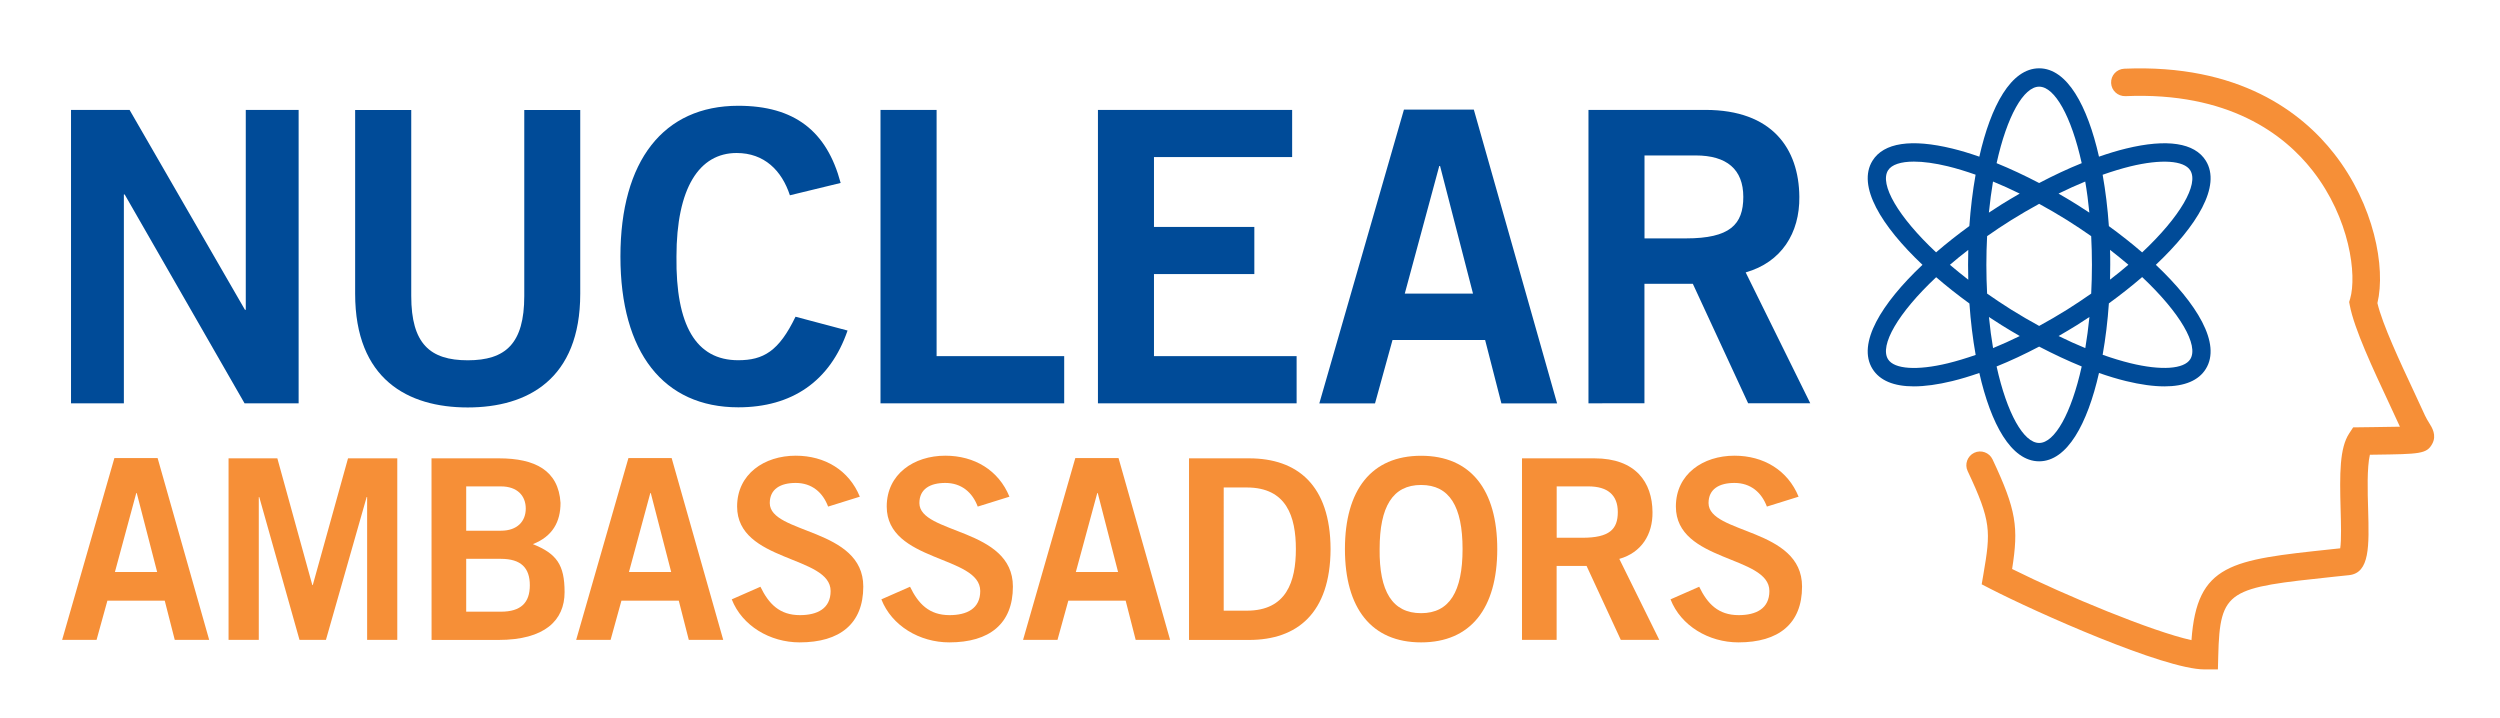
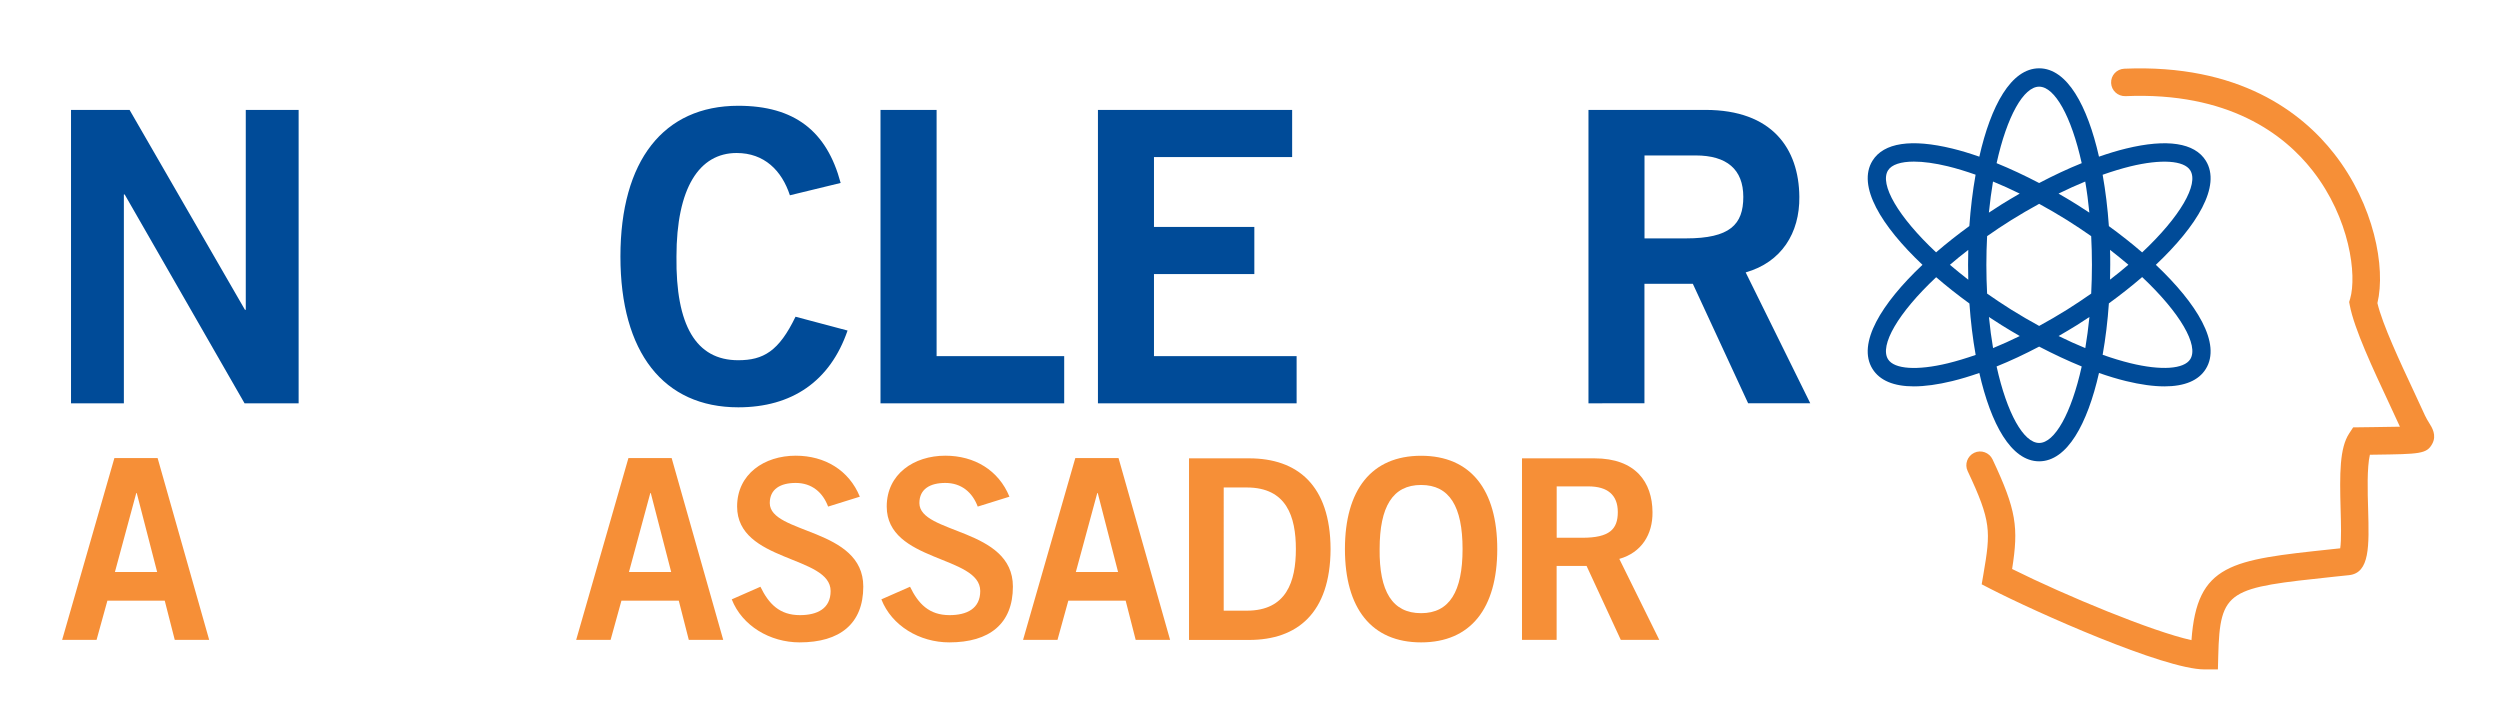
<svg xmlns="http://www.w3.org/2000/svg" version="1.1" id="Layer_1" x="0px" y="0px" viewBox="0 0 368.94 106" style="enable-background:new 0 0 368.94 106;" xml:space="preserve">
  <style type="text/css">
	.st0{fill:none;stroke:#00ADEE;stroke-width:2.829;}
	.st1{fill:#F68F37;}
	.st2{fill:#004B98;}
</style>
  <g id="Layer_1_00000183950074658309713240000013550639161385351050_">
    <path class="st0" d="M265.75,124.88" />
  </g>
  <g id="Layer_2_00000011751803802457704710000006361861970070343059_">
    <g>
      <g>
        <path class="st1" d="M327.31,98.79h-1.98c-5.96,0-24.99-8.5-31.56-11.88l-1.32-0.68l0.25-1.46c1.09-6.36,1.19-7.8-2.32-15.25     c-0.48-1.01-0.04-2.22,0.97-2.7s2.22-0.04,2.7,0.97c3.53,7.5,3.86,10.04,2.89,16.18c7.93,3.95,20.78,9.26,26.47,10.5     c0.81-11.3,5.87-11.84,20.62-13.41l1.33-0.14c0.19-1.22,0.11-3.85,0.06-5.68c-0.15-5.41-0.15-9.11,1.26-11.27l0.59-0.9l3.1-0.04     c1.47-0.02,2.78-0.04,3.8-0.06c-0.45-1-1.02-2.21-1.64-3.54c-2.27-4.86-5.11-10.9-5.76-14.38l-0.09-0.48l0.14-0.47     c1.02-3.47-0.03-11.88-5.53-18.91c-4.2-5.38-12.42-11.65-27.63-11c-1.12,0.03-2.06-0.82-2.11-1.94s0.82-2.06,1.94-2.11     c16.94-0.72,26.2,6.43,30.99,12.56c5.87,7.51,7.63,16.78,6.37,22.03c0.72,3.09,3.38,8.78,5.35,12.98     c0.63,1.35,1.21,2.59,1.67,3.61c0.19,0.41,0.41,0.77,0.61,1.09c0.43,0.68,1.15,1.82,0.46,3.09c-0.81,1.5-1.84,1.51-8.52,1.6     l-0.68,0.01c-0.44,1.87-0.34,5.5-0.26,8.04c0.15,5.46,0.26,9.4-2.82,9.73l-2.2,0.23c-15.59,1.66-16.86,1.8-17.1,11.72     L327.31,98.79z" />
        <path class="st2" d="M318.15,39.08c6.07-5.73,9.7-11.64,7.37-15.37c-1.65-2.64-5.72-3.26-11.76-1.79c-1.28,0.31-2.62,0.72-4,1.2     c-1.7-7.5-4.69-13.04-8.83-13.04c-4.15,0-7.13,5.54-8.83,13.04c-1.38-0.48-2.72-0.89-4-1.2c-6.04-1.47-10.11-0.86-11.76,1.79     c-2.33,3.73,1.31,9.64,7.37,15.37c-6.07,5.73-9.7,11.64-7.37,15.37c1.07,1.71,3.14,2.57,6.1,2.57c1.62,0,3.52-0.26,5.66-0.78     c1.28-0.31,2.62-0.72,4-1.2c1.7,7.5,4.69,13.04,8.83,13.04s7.13-5.54,8.83-13.04c1.38,0.48,2.72,0.89,4,1.2     c2.14,0.52,4.03,0.78,5.66,0.78c2.96,0,5.04-0.86,6.1-2.57C327.85,50.72,324.22,44.81,318.15,39.08z M314.4,24.55     c4.53-1.1,7.91-0.88,8.83,0.59c1.28,2.05-1.47,6.82-7.1,12.11c-1.54-1.33-3.19-2.63-4.91-3.88c-0.18-2.61-0.49-5.17-0.92-7.58     C311.72,25.29,313.1,24.87,314.4,24.55z M305.06,45.69c-1.38,0.86-2.75,1.66-4.13,2.41c-1.37-0.75-2.75-1.55-4.13-2.41     c-1.24-0.78-2.42-1.57-3.55-2.36c-0.07-1.37-0.11-2.79-0.11-4.24s0.04-2.87,0.11-4.24c1.14-0.8,2.31-1.59,3.55-2.36     c1.38-0.86,2.76-1.66,4.13-2.41c1.37,0.75,2.75,1.55,4.13,2.41c1.24,0.78,2.42,1.57,3.55,2.36c0.07,1.37,0.11,2.79,0.11,4.24     s-0.04,2.87-0.11,4.24C307.48,44.12,306.3,44.91,305.06,45.69z M308.35,46.78c-0.16,1.61-0.37,3.14-0.61,4.59     c-1.29-0.53-2.61-1.12-3.94-1.78c0.9-0.52,1.8-1.05,2.7-1.61C307.12,47.59,307.73,47.19,308.35,46.78z M298.07,49.59     c-1.34,0.66-2.65,1.25-3.94,1.78c-0.25-1.45-0.45-2.98-0.61-4.59c0.61,0.41,1.23,0.81,1.86,1.2     C296.27,48.54,297.17,49.07,298.07,49.59z M290.47,41.28c-0.95-0.74-1.85-1.47-2.71-2.2c0.85-0.73,1.75-1.47,2.71-2.2     c-0.02,0.74-0.03,1.47-0.03,2.2S290.45,40.55,290.47,41.28z M293.51,31.38c0.16-1.61,0.37-3.14,0.61-4.59     c1.29,0.53,2.61,1.12,3.94,1.78c-0.9,0.52-1.8,1.05-2.7,1.61C294.75,30.57,294.13,30.97,293.51,31.38z M303.79,28.57     c1.34-0.66,2.65-1.25,3.94-1.78c0.25,1.45,0.45,2.98,0.61,4.59c-0.61-0.41-1.23-0.81-1.86-1.2     C305.59,29.62,304.69,29.09,303.79,28.57z M311.39,36.87c0.95,0.74,1.85,1.47,2.71,2.2c-0.85,0.73-1.75,1.47-2.71,2.2     c0.02-0.74,0.03-1.47,0.03-2.21C311.43,38.34,311.41,37.61,311.39,36.87z M300.93,12.79c2.29,0,4.75,4.36,6.28,11.29     c-2.04,0.82-4.15,1.81-6.28,2.93c-2.13-1.11-4.24-2.1-6.28-2.93C296.18,17.15,298.64,12.79,300.93,12.79z M278.63,25.14     c0.53-0.85,1.89-1.29,3.82-1.29c1.4,0,3.1,0.23,5,0.69c1.31,0.32,2.68,0.74,4.1,1.24c-0.43,2.42-0.74,4.98-0.92,7.58     c-1.72,1.25-3.37,2.55-4.91,3.88C280.1,31.97,277.35,27.19,278.63,25.14z M287.46,53.61c-4.53,1.1-7.91,0.88-8.83-0.59     c-1.28-2.05,1.47-6.82,7.1-12.11c1.54,1.33,3.19,2.63,4.91,3.88c0.18,2.61,0.49,5.17,0.92,7.59     C290.14,52.87,288.77,53.29,287.46,53.61z M300.93,65.37c-2.29,0-4.75-4.36-6.28-11.29c2.04-0.82,4.15-1.81,6.28-2.93     c2.13,1.11,4.24,2.1,6.28,2.93C305.68,61.01,303.22,65.37,300.93,65.37z M323.23,53.01c-0.92,1.47-4.3,1.7-8.83,0.59     c-1.31-0.32-2.68-0.74-4.1-1.24c0.43-2.42,0.74-4.98,0.92-7.59c1.72-1.25,3.37-2.55,4.91-3.88     C321.76,46.19,324.51,50.97,323.23,53.01z" />
      </g>
      <g>
        <g>
          <path class="st1" d="M16.88,67.6h6.38l7.61,26.83h-5.08l-1.48-5.79h-8.46l-1.6,5.79H9.17L16.88,67.6z M16.96,84.41h6.23      l-3.01-11.65h-0.07L16.96,84.41z" />
-           <path class="st1" d="M33.73,94.43V67.64h7.2l5.16,18.7h0.07l5.2-18.7h7.27v26.79h-4.45V73.35h-0.07L48.1,94.43h-3.9l-5.94-21.08      h-0.07v21.08H33.73z" />
-           <path class="st1" d="M63.68,67.64h9.95c5.34,0,8.79,1.78,9.09,6.57c0,2.78-1.15,4.94-4.08,6.09c3.49,1.41,4.68,3.01,4.68,7.09      c0,4.16-2.93,7.05-9.76,7.05h-9.87L63.68,67.64L63.68,67.64z M68.8,78.32h5.12c2.45,0,3.67-1.41,3.67-3.27s-1.22-3.27-3.67-3.27      H68.8V78.32z M68.8,90.27h5.12c2.97,0,4.27-1.34,4.27-3.9s-1.3-3.9-4.27-3.9H68.8V90.27z" />
          <path class="st1" d="M92.74,67.6h6.38l7.61,26.83h-5.08l-1.48-5.79h-8.46l-1.6,5.79h-5.08L92.74,67.6z M92.82,84.41h6.23      l-3.01-11.65h-0.07L92.82,84.41z" />
          <path class="st1" d="M122.21,74.76c-0.78-2.08-2.38-3.49-4.79-3.49c-2.23,0-3.82,0.89-3.82,2.97c0,4.6,13.8,3.64,13.8,12.32      c0,5.49-3.45,8.24-9.39,8.24c-4.38,0-8.5-2.45-10.02-6.35l4.23-1.86c1.22,2.52,2.82,4.19,5.83,4.19c2.56,0,4.53-0.96,4.53-3.56      c0-5.27-13.8-4.23-13.8-12.47c0-4.79,4.01-7.5,8.65-7.5c4.3,0,7.87,2.15,9.46,6.05L122.21,74.76z" />
          <path class="st1" d="M144.29,74.76c-0.78-2.08-2.38-3.49-4.79-3.49c-2.23,0-3.82,0.89-3.82,2.97c0,4.6,13.8,3.64,13.8,12.32      c0,5.49-3.45,8.24-9.39,8.24c-4.38,0-8.5-2.45-10.02-6.35l4.23-1.86c1.22,2.52,2.82,4.19,5.83,4.19c2.56,0,4.53-0.96,4.53-3.56      c0-5.27-13.8-4.23-13.8-12.47c0-4.79,4.01-7.5,8.65-7.5c4.3,0,7.87,2.15,9.46,6.05L144.29,74.76z" />
          <path class="st1" d="M158.69,67.6h6.38l7.61,26.83h-5.08l-1.48-5.79h-8.46l-1.6,5.79h-5.08L158.69,67.6z M158.77,84.41H165      l-3-11.65h-0.07L158.77,84.41z" />
          <path class="st1" d="M175.47,67.64h8.87c7.09,0,11.99,3.93,12.02,13.4c-0.04,9.46-4.94,13.4-12.02,13.4h-8.87L175.47,67.64      L175.47,67.64z M180.59,90.12H184c5.86,0,7.24-4.3,7.24-9.09s-1.37-9.09-7.24-9.09h-3.41L180.59,90.12L180.59,90.12z" />
          <path class="st1" d="M209.72,94.8c-7.31,0-11.24-5.01-11.24-13.77s3.93-13.77,11.24-13.77s11.24,5.01,11.24,13.77      S217.03,94.8,209.72,94.8z M209.72,71.57c-4.19,0-6.12,3.19-6.12,9.46c-0.07,6.27,1.89,9.46,6.12,9.46      c4.19,0,6.12-3.19,6.12-9.46S213.92,71.57,209.72,71.57z" />
          <path class="st1" d="M224.61,94.43V67.64h10.69c6.09,0,8.54,3.53,8.57,7.94c0.04,3.3-1.63,5.97-4.9,6.9l5.9,11.95h-5.68      l-5.05-10.91h-4.42v10.91L224.61,94.43L224.61,94.43z M229.73,79.36h3.79c4.01,0,5.23-1.26,5.23-3.79s-1.52-3.79-4.34-3.79      h-4.68L229.73,79.36L229.73,79.36z" />
-           <path class="st1" d="M260.75,74.76c-0.78-2.08-2.38-3.49-4.79-3.49c-2.23,0-3.82,0.89-3.82,2.97c0,4.6,13.8,3.64,13.8,12.32      c0,5.49-3.45,8.24-9.39,8.24c-4.38,0-8.5-2.45-10.02-6.35l4.23-1.86c1.22,2.52,2.82,4.19,5.83,4.19c2.56,0,4.53-0.96,4.53-3.56      c0-5.27-13.8-4.23-13.8-12.47c0-4.79,4.01-7.5,8.65-7.5c4.3,0,7.87,2.15,9.46,6.05L260.75,74.76z" />
        </g>
        <g>
          <g>
            <path class="st2" d="M10.48,59.52v-43.3h8.64l17.03,29.5h0.12v-29.5h7.8v43.3h-7.98L18.4,28.7h-0.12v30.82L10.48,59.52       L10.48,59.52z" />
-             <path class="st2" d="M77.35,16.23h8.28v27.11c0,12.65-7.8,16.79-16.61,16.79s-16.61-4.14-16.61-16.79V16.23h8.28v27.46       c0,7.02,2.76,9.48,8.34,9.48s8.34-2.46,8.34-9.48V16.23H77.35z" />
            <path class="st2" d="M116.57,28.82c-1.2-3.66-3.78-6.24-7.86-6.24c-5.52,0-8.88,5.16-8.88,15.29       c-0.12,10.13,2.88,15.29,9.11,15.29c3.72,0,6-1.32,8.46-6.42l7.68,2.04c-2.58,7.5-8.22,11.33-16.13,11.33       c-11.03,0-17.39-8.1-17.39-22.25s6.36-22.25,17.39-22.25c8.28,0,13.07,3.72,15.11,11.39L116.57,28.82z" />
            <path class="st2" d="M129.94,59.52v-43.3h8.28v36.34h18.83v6.96H129.94z" />
          </g>
          <g>
            <path class="st2" d="M162.03,59.52v-43.3h28.66v6.96H170.3v10.31h14.81v6.96H170.3v12.11h21.05v6.96H162.03z" />
-             <path class="st2" d="M207.19,16.17h10.31l12.29,43.36h-8.22l-2.4-9.35H205.5l-2.58,9.35h-8.22L207.19,16.17z M207.31,43.33       h10.07l-4.86-18.83h-0.12L207.31,43.33z" />
            <path class="st2" d="M234.42,59.52v-43.3h17.27c9.83,0,13.79,5.7,13.85,12.83c0.06,5.34-2.64,9.65-7.92,11.15l9.53,19.31h-9.17       l-8.16-17.63h-7.14v17.63L234.42,59.52L234.42,59.52z M242.69,35.18h6.12c6.48,0,8.46-2.04,8.46-6.12s-2.46-6.12-7.02-6.12       h-7.56V35.18z" />
          </g>
        </g>
      </g>
    </g>
  </g>
</svg>